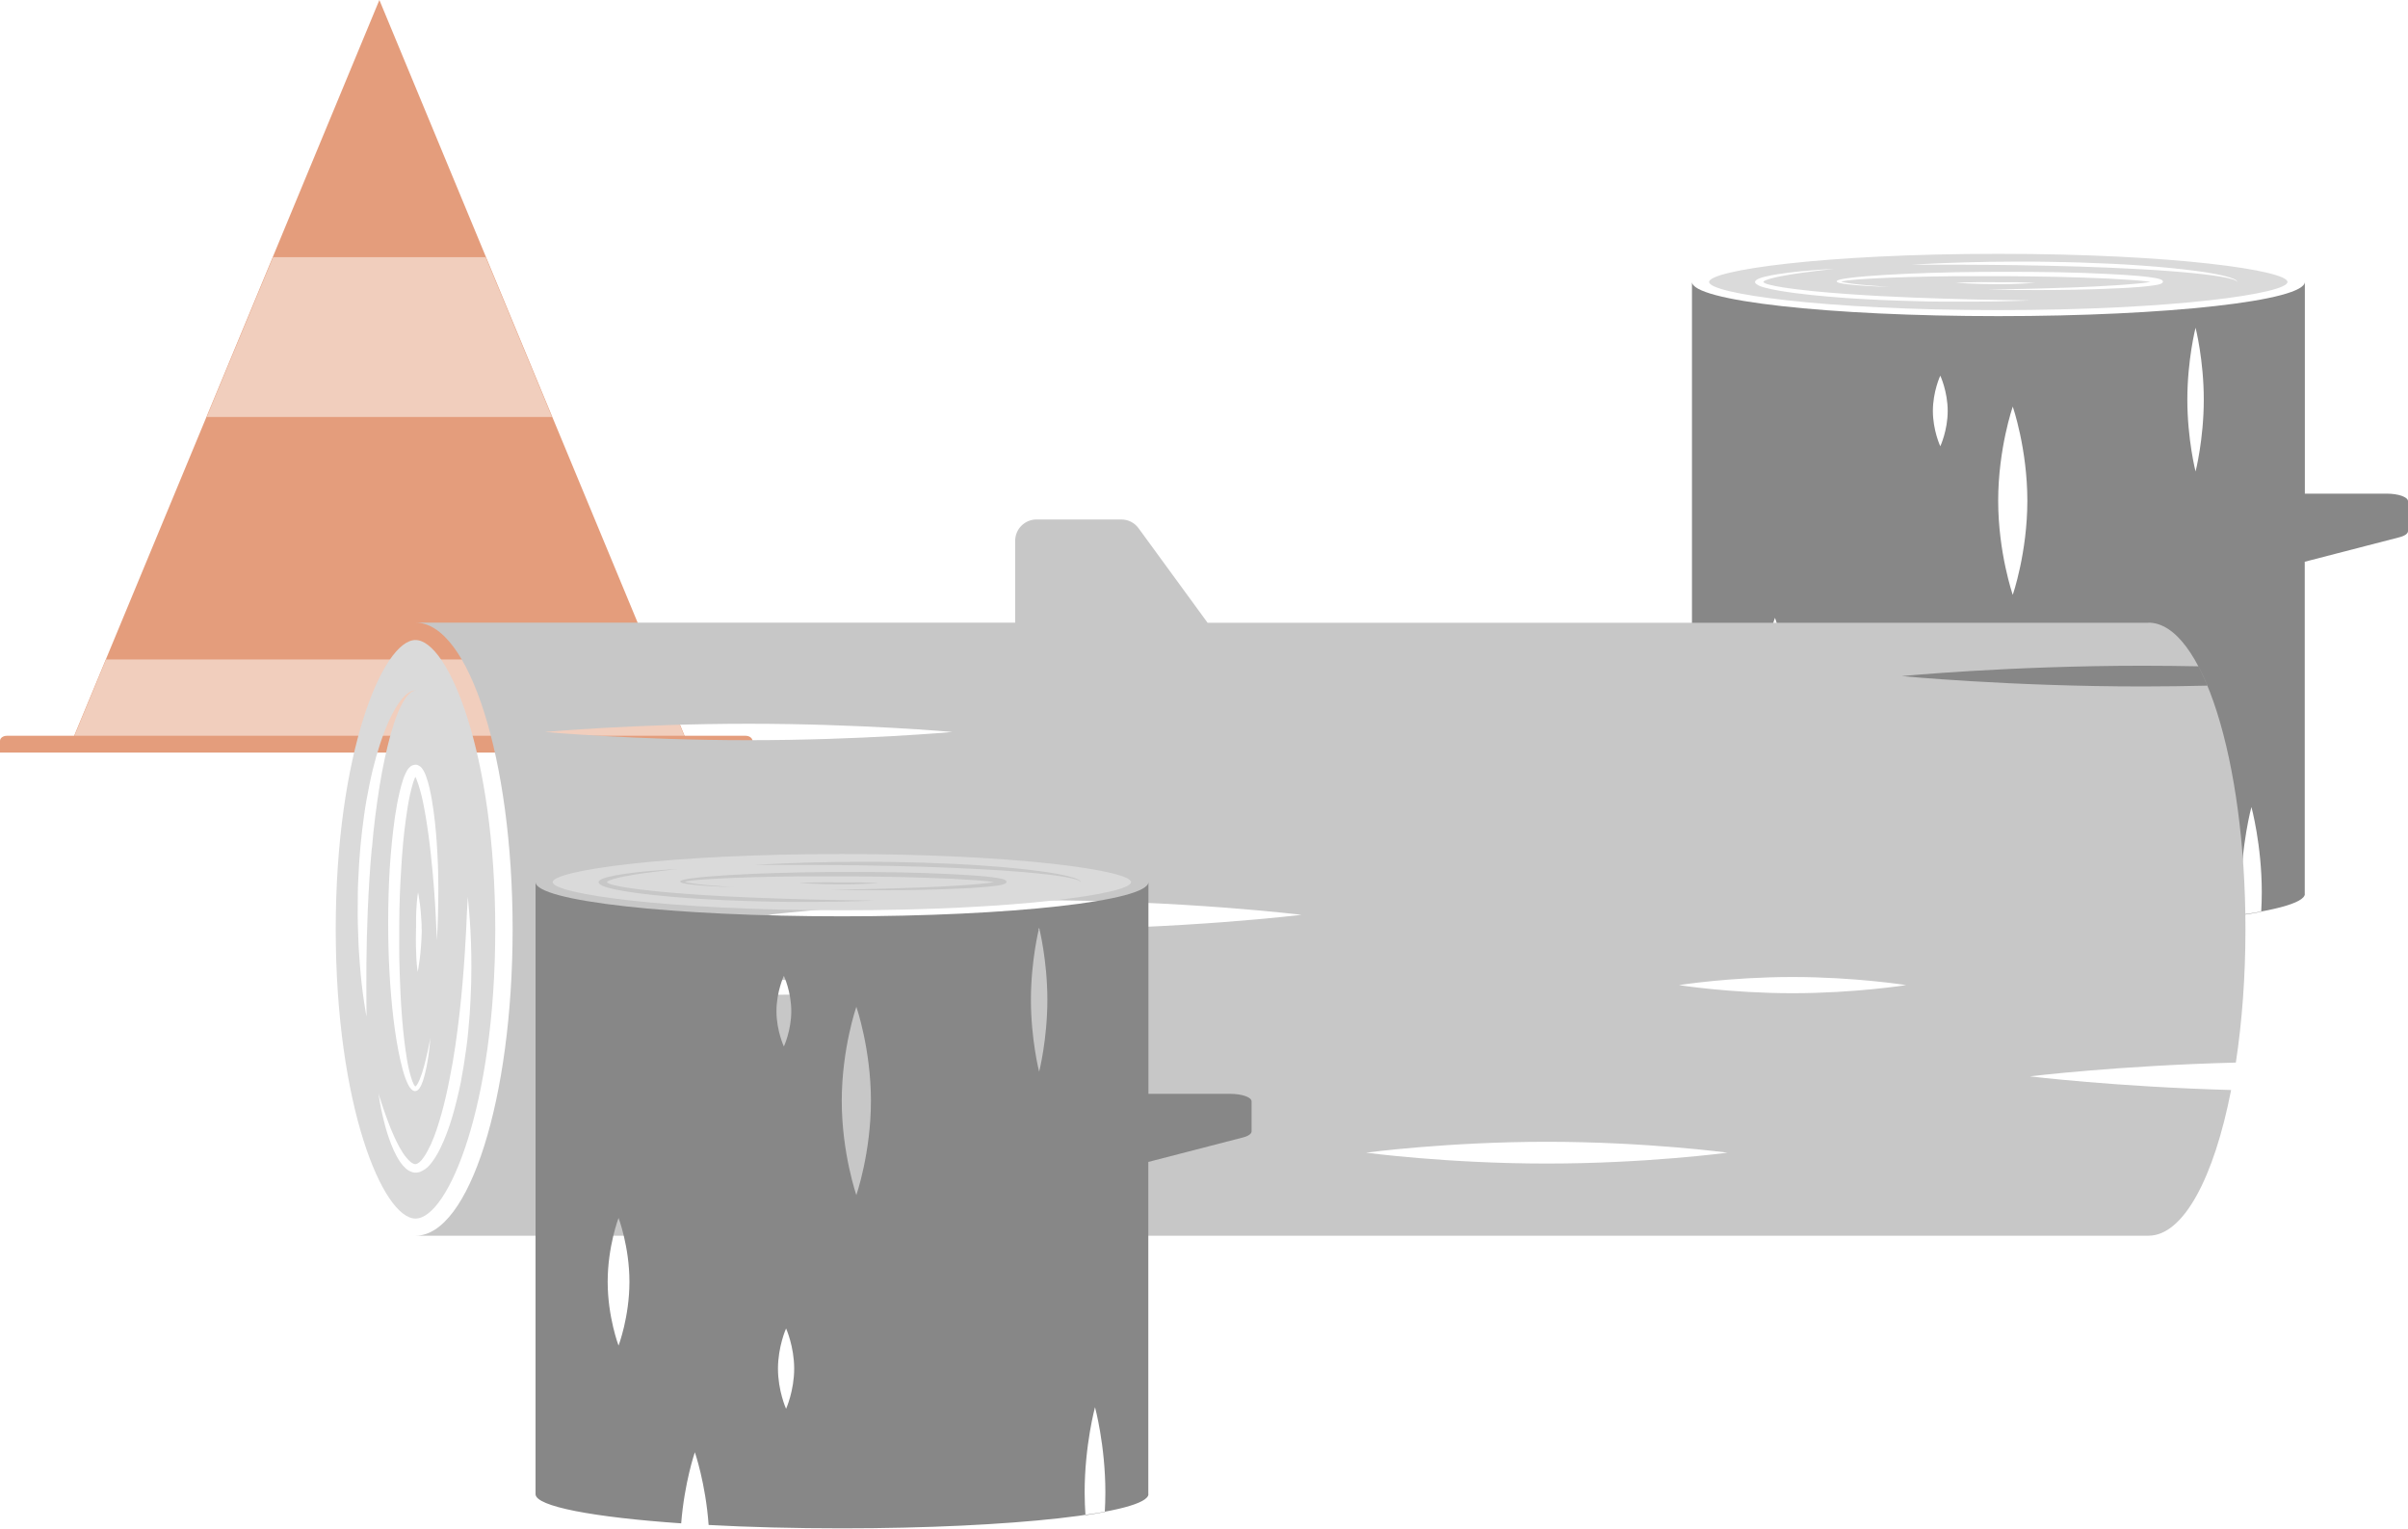
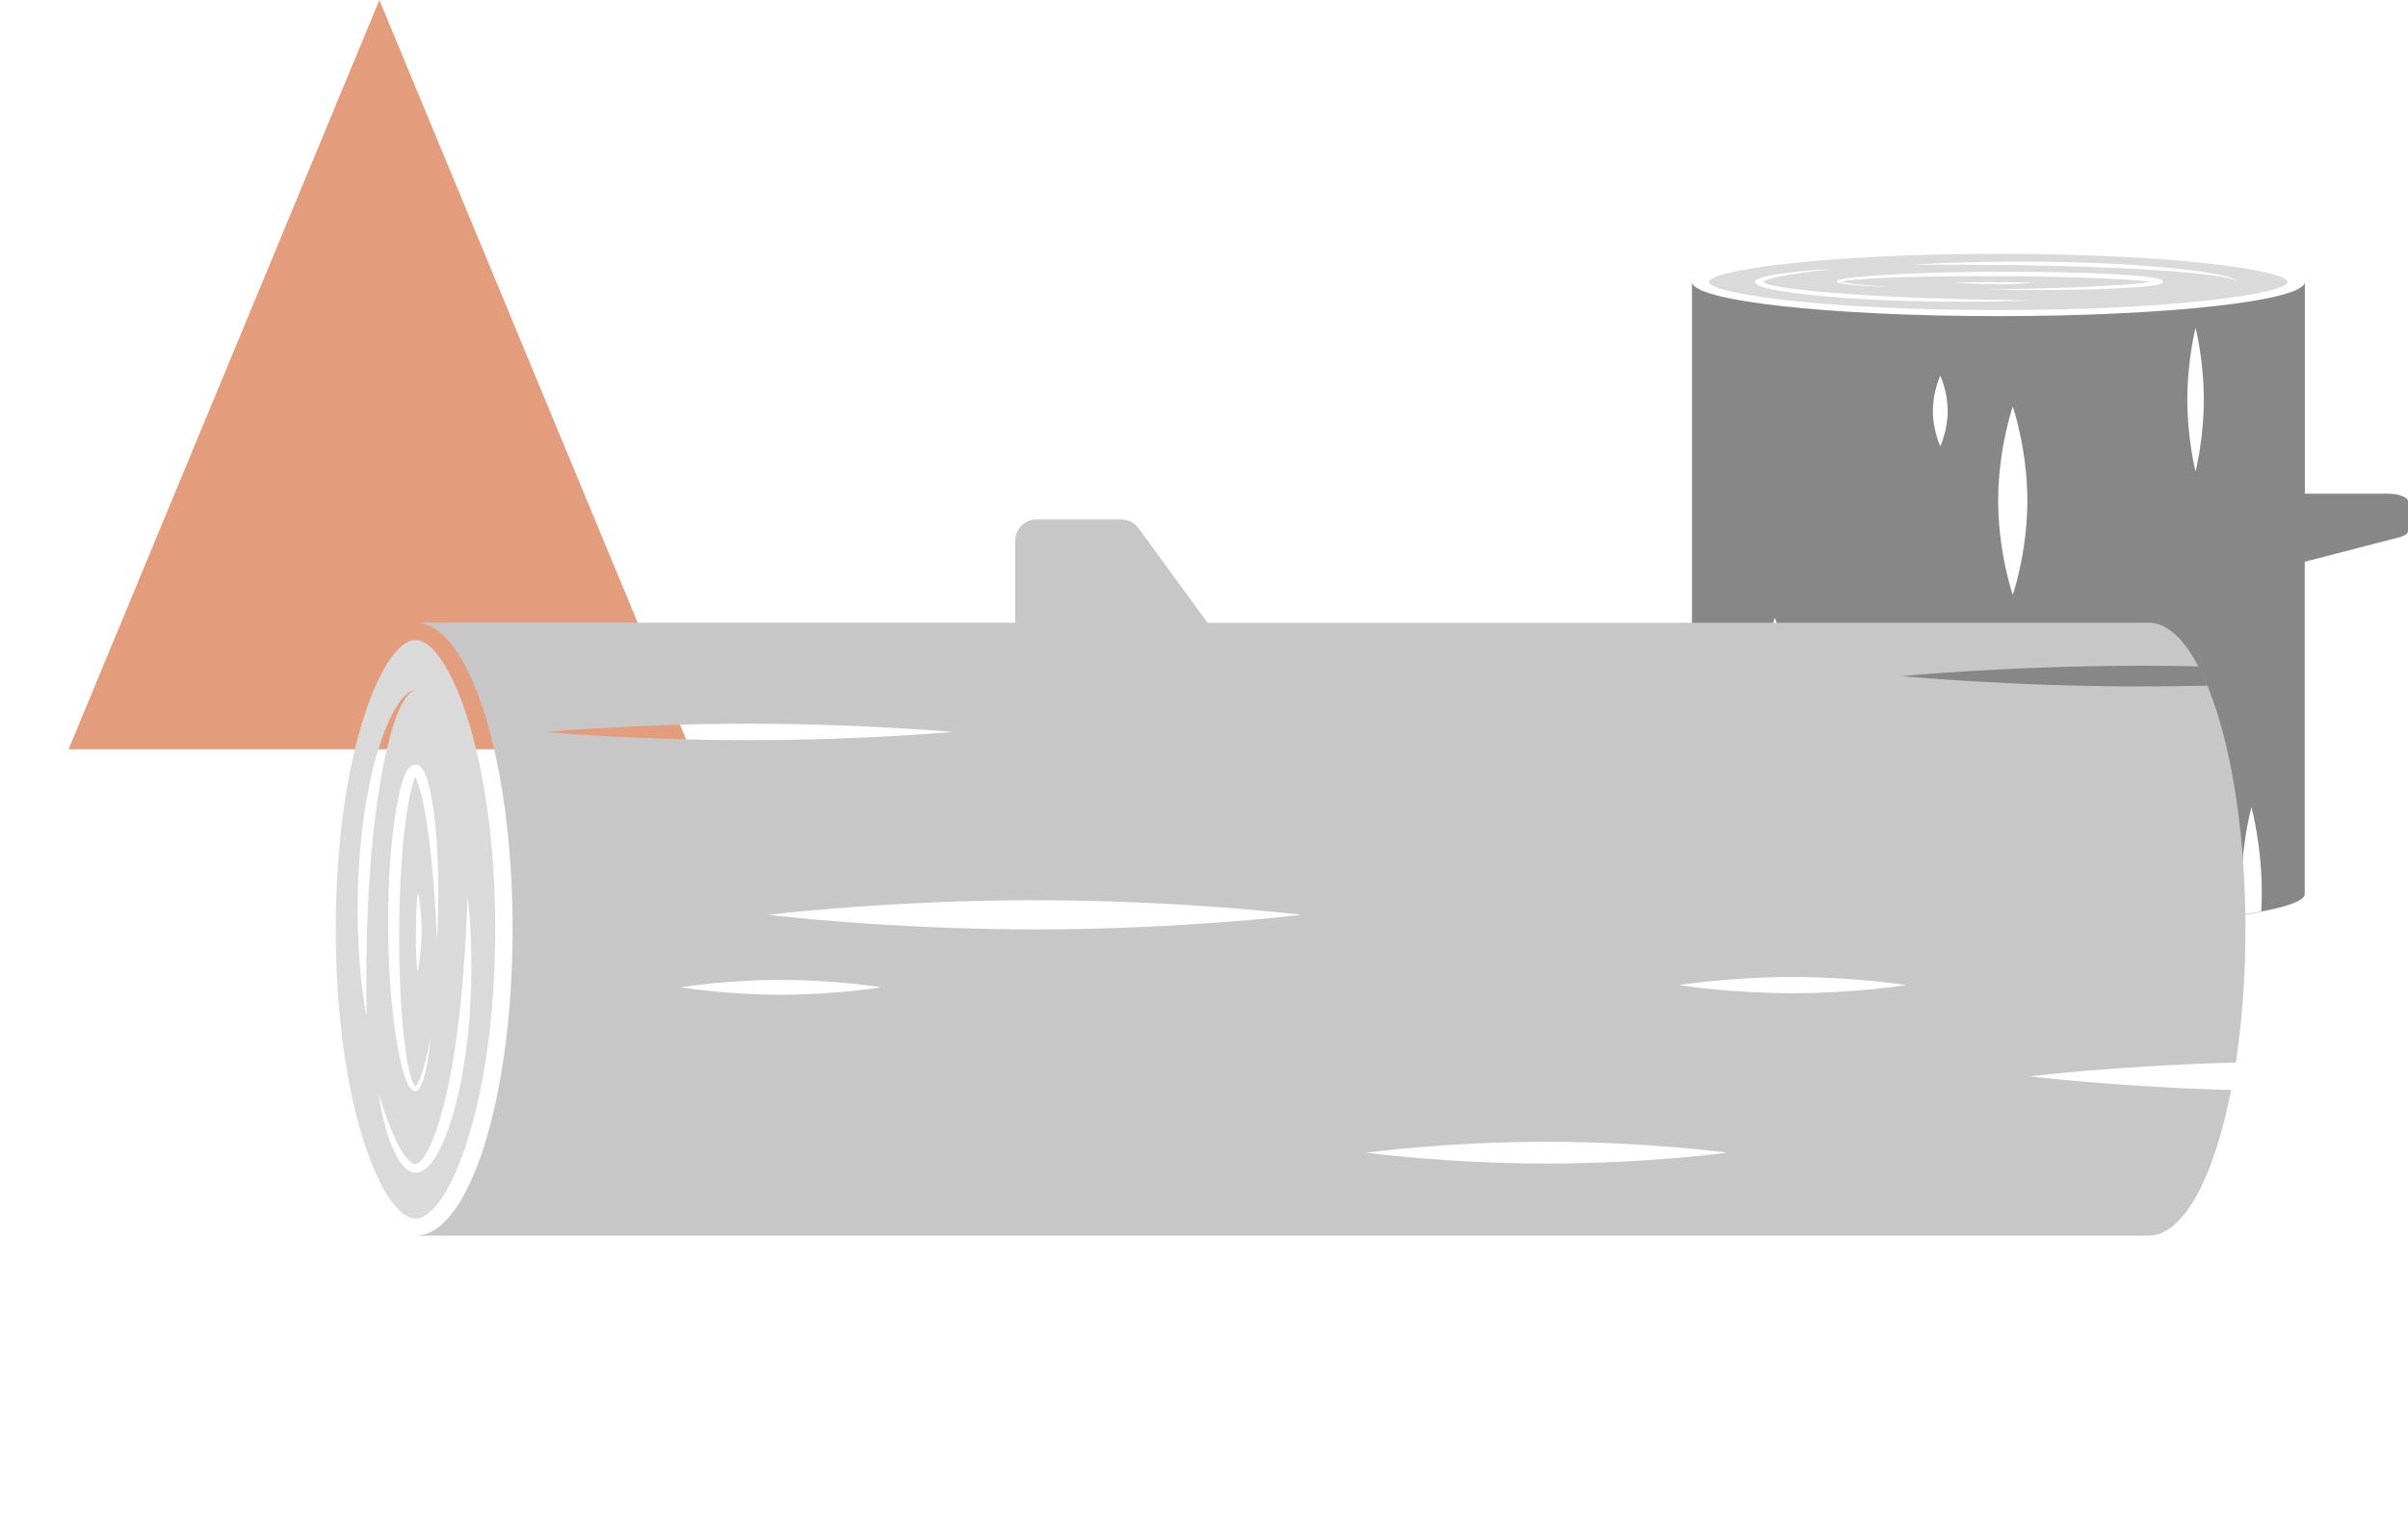
<svg xmlns="http://www.w3.org/2000/svg" id="Layer_1658ddcfefd059" viewBox="0 0 208 132" aria-hidden="true" width="208px" height="132px">
  <defs>
    <linearGradient class="cerosgradient" data-cerosgradient="true" id="CerosGradient_id62683d439" gradientUnits="userSpaceOnUse" x1="50%" y1="100%" x2="50%" y2="0%">
      <stop offset="0%" stop-color="#d1d1d1" />
      <stop offset="100%" stop-color="#d1d1d1" />
    </linearGradient>
    <linearGradient />
    <style>.cls-1-658ddcfefd059{fill:#878787;}.cls-1-658ddcfefd059,.cls-2-658ddcfefd059,.cls-3-658ddcfefd059,.cls-4-658ddcfefd059,.cls-5-658ddcfefd059,.cls-6-658ddcfefd059{stroke-width:0px;}.cls-2-658ddcfefd059{fill:#424242;}.cls-3-658ddcfefd059{fill:#c7c7c7;}.cls-4-658ddcfefd059{fill:#dadada;}.cls-5-658ddcfefd059{fill:#e49d7c;}.cls-6-658ddcfefd059{fill:#f1cebd;}</style>
  </defs>
  <polygon class="cls-5-658ddcfefd059" points="32.77 0 46.19 32.35 59.62 64.71 32.77 64.71 5.92 64.71 19.35 32.35 32.77 0" />
-   <polygon class="cls-6-658ddcfefd059" points="47.68 36.01 17.86 36.01 23.59 22.21 41.95 22.21 47.68 36.01" />
-   <polygon class="cls-6-658ddcfefd059" points="59.44 64.34 6.1 64.34 9.16 56.95 56.38 56.95 59.44 64.34" />
-   <path class="cls-5-658ddcfefd059" d="m65,63.98v1.01H0v-1.01c0-.25.27-.44.59-.44h63.82c.32,0,.59.2.59.44Z" />
  <path class="cls-4-658ddcfefd059" d="m172.61,26.78c15.25,0,24.98-1.44,24.98-2.43s-9.73-2.43-24.98-2.43-24.98,1.44-24.98,2.43,9.73,2.43,24.98,2.43Zm14.2-2.39h0s-.03.05-.07.07c-.09.06-.13.06-.19.08-.06.02-.1.03-.15.04-.19.04-.37.07-.55.09-.35.05-.69.08-1.03.11-.68.06-1.34.09-1.98.12-1.29.06-2.51.1-3.64.12-2.26.04-4.13.03-5.45.02-.66,0-1.17-.02-1.52-.02-.35,0-.54-.01-.54-.01,0,0,.75-.01,2.06-.04,1.31-.02,3.18-.07,5.4-.15,1.11-.04,2.31-.1,3.57-.18.63-.04,1.27-.09,1.9-.15.32-.03.63-.06.92-.11.09-.01.17-.03.24-.04-.02,0-.04,0-.06,0-.14-.02-.29-.04-.45-.06-.32-.04-.66-.06-1-.09-.69-.05-1.4-.09-2.12-.13-1.44-.07-2.93-.11-4.41-.15-1.48-.03-2.98-.05-4.44-.06-1.47,0-2.91,0-4.31,0-2.79.03-5.4.09-7.59.22-.55.03-1.07.07-1.54.12-.24.02-.46.05-.65.09-.04,0-.09.02-.11.03-.01,0-.04.01-.03,0,0,0-.01-.01-.02,0-.02,0,0,.01.07.04.31.08.74.13,1.1.18.37.04.72.08,1.04.1,1.27.11,2.01.15,2.01.15,0,0-.19,0-.54-.02-.35-.01-.86-.03-1.51-.07-.33-.02-.68-.04-1.07-.08-.39-.04-.81-.07-1.25-.17-.06-.02-.11-.03-.17-.06-.03-.01-.05-.03-.07-.05v-.02s-.01,0-.01,0c0,0,0,0,0-.02v-.02s.04-.03.07-.05c.04-.02.06-.03.09-.04.06-.02.11-.03.17-.05.23-.05.47-.09.72-.12.5-.07,1.03-.11,1.58-.16,2.22-.18,4.85-.28,7.67-.34,2.82-.05,5.83-.05,8.85,0,1.51.03,3.01.08,4.49.16.74.04,1.47.08,2.19.14.36.03.72.06,1.08.11.18.02.36.05.54.08.19.04.36.05.6.16.03.02.06.03.08.05.02.02.04.05.05.08,0-.02,0,.05,0,.05h0Zm-14.13-.02h.32c.21,0,.42,0,.62,0,.4,0,.78,0,1.1.02.64.02,1.08.04,1.08.04,0,0-.43.03-1.07.06-.32.01-.69.03-1.1.04-.2,0-.41.01-.62.01h-.32c-.14,0-.22,0-.34,0-.86,0-1.71-.03-2.35-.06-.64-.03-1.07-.06-1.07-.06,0,0,.43-.03,1.08-.04.65-.02,1.5-.02,2.36-.01.1,0,.23,0,.31,0Zm6.98-1.35c-.9-.03-1.81-.05-2.71-.07-.89-.02-1.78-.04-2.63-.05-1.71-.02-3.3-.04-4.67-.04-1.37,0-2.51,0-3.32,0-.8,0-1.26,0-1.26,0,0,0,.45-.03,1.25-.07.8-.04,1.94-.09,3.31-.13.69-.02,1.43-.04,2.22-.05.79-.01,1.62-.02,2.48-.02.87,0,1.76,0,2.66.02.91.02,1.83.03,2.74.06.92.03,1.83.07,2.73.11.9.04,1.78.1,2.63.16,1.7.12,3.26.28,4.56.45,1.3.17,2.34.37,2.96.57.31.1.5.19.57.27.08.07.04.12.05.12-.01,0,0-.04-.1-.11-.1-.07-.32-.14-.65-.22-.65-.15-1.71-.3-3.01-.43-1.31-.13-2.86-.25-4.54-.34-.84-.05-1.71-.09-2.6-.13-.89-.04-1.79-.07-2.7-.1Zm-27.78,1.61c-.15-.08-.31-.17-.28-.31l.03-.06s.06-.06.09-.09c.07-.05.15-.08.23-.12.17-.07.34-.12.52-.16.36-.09.72-.15,1.07-.21,1.41-.22,2.65-.31,3.51-.38.43-.03.77-.05,1.01-.06.23-.01.36-.02.36-.02,0,0-.48.05-1.31.15-.82.1-2.02.24-3.31.49-.31.06-.64.13-.93.22-.14.04-.27.09-.38.13-.04.02-.1.05-.11.07,0,0-.02.01-.03.02l-.02.05h0s0,.02,0,.02c0,0,.02.02.03.03.02.02.08.04.12.07.11.05.25.09.42.13.33.08.72.16,1.13.22.82.13,1.73.23,2.66.33.93.09,1.9.17,2.87.24,1.94.14,3.91.24,5.76.31,1.85.07,3.59.12,5.09.16.75.02,1.43.03,2.04.04.61,0,1.14.02,1.58.02.88.02,1.38.03,1.38.03,0,0-.5.02-1.37.04-.44.01-.96.03-1.58.04-.61.01-1.3.02-2.05.02-.75,0-1.57,0-2.44,0-.86,0-1.78-.02-2.72-.05-.94-.03-1.92-.05-2.9-.1-.98-.05-1.98-.1-2.98-.17-1.98-.15-3.96-.33-5.71-.63-.44-.08-.86-.16-1.25-.27-.2-.05-.38-.12-.54-.19Z" />
  <path class="cls-1-658ddcfefd059" d="m199.08,77.21v-28.7l8.16-2.11c.48-.12.76-.32.76-.53v-2.59c0-.36-.83-.65-1.84-.65h-7.07v-18.29h0c0,1.63-11.85,2.96-26.47,2.96s-26.47-1.32-26.47-2.96v52.86c0,1.06,5.03,2,12.58,2.52.28-3.53,1.18-6.14,1.18-6.14,0,0,.93,2.68,1.19,6.28,3.48.19,7.39.29,11.52.29,14.62,0,26.47-1.32,26.47-2.96Zm-8.72-42.7c0,3.43-.71,6.21-.71,6.21,0,0-.71-2.78-.71-6.21s.71-6.21.71-6.21c0,0,.71,2.78.71,6.21Zm-23.4.98c0-1.69.64-3.05.64-3.05,0,0,.64,1.37.64,3.05s-.64,3.05-.64,3.05c0,0-.64-1.37-.64-3.05Zm5.64,7.75c0-4.49,1.26-8.13,1.26-8.13,0,0,1.26,3.64,1.26,8.13s-1.26,8.13-1.26,8.13c0,0-1.26-3.64-1.26-8.13Zm-20.22,15.62c0-3.05.94-5.51.94-5.51,0,0,.94,2.47.94,5.51s-.94,5.51-.94,5.51c0,0-.94-2.47-.94-5.51Zm14.71,7.5c0-1.91.7-3.47.7-3.47,0,0,.7,1.55.7,3.47s-.7,3.47-.7,3.47c0,0-.7-1.55-.7-3.47Zm27.38,3.31s.9,3.3.9,7.37c0,.59-.02,1.16-.05,1.7-.51.1-1.07.19-1.67.28-.04-.63-.07-1.29-.07-1.98,0-4.07.9-7.37.9-7.37Z" />
  <path class="cls-2-658ddcfefd059" d="m26.66,79.87c-.36-.02-.71-.04-1.06-.06.35.02.7.04,1.06.06Z" />
-   <path class="cls-2-658ddcfefd059" d="m26.8,79.88s-.1,0-.14,0c.05,0,.09,0,.14,0,0,0,0,0,0,0Z" />
+   <path class="cls-2-658ddcfefd059" d="m26.8,79.88s-.1,0-.14,0Z" />
  <path class="cls-4-658ddcfefd059" d="m42.78,80.25c0-15.25-4.08-24.98-6.89-24.98s-6.89,9.73-6.89,24.98,4.08,24.98,6.89,24.98,6.89-9.73,6.89-24.98Zm-6.78-14.2h.03s.11.04.17.08c.16.09.16.13.23.19.05.06.08.1.11.15.12.19.19.37.26.55.13.35.22.69.3,1.03.16.68.26,1.34.35,1.98.18,1.29.27,2.51.33,3.64.13,2.26.08,4.13.05,5.45-.01.66-.05,1.17-.06,1.52-.02.35-.03.54-.03.54,0,0-.04-.75-.1-2.06-.06-1.31-.19-3.18-.43-5.4-.12-1.11-.28-2.31-.5-3.57-.11-.63-.24-1.27-.42-1.9-.09-.32-.18-.63-.3-.92-.03-.09-.07-.17-.11-.24,0,.02-.02.04-.03.06-.06.14-.12.29-.17.45-.1.32-.18.66-.26,1-.15.69-.26,1.4-.36,2.12-.2,1.44-.33,2.93-.41,4.41-.1,1.48-.15,2.98-.16,4.44-.01,1.47-.02,2.91.03,4.31.08,2.79.27,5.4.63,7.59.09.55.21,1.07.35,1.54.07.24.15.46.25.65.03.04.05.09.08.11,0,.01.03.04.02.03,0,0-.03.01.01.02-.01.02.03,0,.1-.07.24-.31.37-.74.5-1.1.12-.37.21-.72.29-1.04.31-1.27.43-2.01.43-2.01,0,0-.02.19-.05.54-.04.35-.08.86-.2,1.51-.05.33-.12.68-.22,1.07-.11.39-.19.81-.47,1.25-.05.06-.08.11-.16.17-.03.03-.07.05-.14.07h-.04s-.02.01-.02.01c-.02,0,.02,0-.06,0h-.04s-.09-.04-.14-.07c-.06-.04-.08-.06-.11-.09-.06-.06-.09-.11-.14-.17-.15-.23-.25-.47-.35-.72-.19-.5-.32-1.03-.45-1.58-.5-2.22-.79-4.85-.95-7.67-.15-2.82-.15-5.83.02-8.85.1-1.51.24-3.01.45-4.49.11-.74.24-1.47.41-2.19.09-.36.18-.72.3-1.08.06-.18.13-.36.22-.54.1-.19.15-.36.44-.6.04-.03.09-.06.14-.08.06-.02.14-.04.21-.05-.06,0,.15,0,.13,0h.02Zm-.06,14.13v-.32c0-.21,0-.42,0-.62,0-.4.03-.78.05-1.1.04-.64.12-1.08.12-1.08,0,0,.09.43.17,1.07.04.32.08.69.1,1.1.01.2.03.41.04.62v.32c.02.14.01.22.01.34-.03.86-.09,1.71-.18,2.35-.08.64-.17,1.07-.17,1.07,0,0-.07-.43-.11-1.08-.04-.65-.06-1.5-.04-2.36,0-.1.01-.23,0-.31Zm-3.82-6.98c-.09.9-.15,1.81-.21,2.71-.05.89-.11,1.78-.14,2.63-.07,1.71-.11,3.3-.12,4.67-.01,1.37,0,2.51,0,3.32,0,.8.01,1.26.01,1.26,0,0-.09-.45-.21-1.25-.12-.8-.27-1.94-.37-3.31-.05-.69-.11-1.43-.13-2.22-.03-.79-.06-1.62-.05-2.48,0-.87,0-1.76.05-2.66.04-.91.1-1.83.18-2.74.09-.92.19-1.83.32-2.73.12-.9.29-1.78.46-2.63.34-1.7.79-3.26,1.29-4.56.49-1.3,1.06-2.34,1.61-2.96.27-.31.55-.5.76-.57.21-.08.33-.04.33-.05,0,.01-.12,0-.31.1-.18.1-.41.32-.62.65-.44.65-.85,1.71-1.22,3.01-.36,1.31-.7,2.86-.97,4.54-.14.84-.25,1.71-.37,2.6-.11.89-.21,1.79-.28,2.7Zm4.57,27.78c-.24.15-.47.31-.89.28l-.16-.03c-.08-.03-.16-.06-.24-.09-.15-.07-.24-.15-.34-.23-.19-.17-.34-.34-.46-.52-.26-.36-.43-.72-.6-1.07-.62-1.41-.88-2.65-1.07-3.51-.09-.43-.14-.77-.18-1.01-.04-.23-.06-.36-.06-.36,0,0,.15.48.43,1.31.29.82.69,2.02,1.38,3.31.18.31.37.64.62.93.12.14.25.27.38.38.06.04.15.1.19.11.02,0,.04.02.05.03l.15.02h.02s.04-.01.04-.01c.02,0,.05-.02.08-.03.06-.02.12-.08.19-.12.13-.11.26-.25.37-.42.23-.33.44-.72.63-1.13.37-.82.66-1.73.92-2.66.26-.93.48-1.9.67-2.87.4-1.94.67-3.91.88-5.76.21-1.85.35-3.59.45-5.09.04-.75.09-1.43.12-2.04.03-.61.05-1.14.07-1.58.05-.88.08-1.38.08-1.38,0,0,.04.5.12,1.37.03.44.08.96.11,1.58.03.61.06,1.3.07,2.05.01.75.01,1.57-.01,2.44-.03.86-.06,1.78-.13,2.72-.08.94-.15,1.92-.29,2.9-.13.98-.29,1.98-.48,2.98-.42,1.98-.92,3.96-1.78,5.71-.22.44-.46.86-.77,1.25-.15.2-.33.38-.55.54Z" />
  <path class="cls-3-658ddcfefd059" d="m185.59,53.78h-81.28l-5.96-8.16c-.35-.48-.9-.76-1.49-.76h-7.33c-1.02,0-1.84.83-1.84,1.84v7.07h-51.79c4.63,0,8.38,11.85,8.38,26.47s-3.75,26.47-8.38,26.47h149.69c3.02,0,5.66-5.03,7.13-12.58-9.99-.28-17.38-1.18-17.38-1.18,0,0,7.6-.93,17.79-1.19.53-3.48.83-7.39.83-11.52,0-14.62-3.75-26.47-8.38-26.47Zm-120.92,8.72c9.72,0,17.6.71,17.6.71,0,0-7.88.71-17.6.71s-17.6-.71-17.6-.71c0,0,7.88-.71,17.6-.71Zm2.78,23.4c-4.78,0-8.65-.64-8.65-.64,0,0,3.87-.64,8.65-.64s8.65.64,8.65.64c0,0-3.87.64-8.65.64Zm21.94-5.64c-12.72,0-23.03-1.26-23.03-1.26,0,0,10.31-1.26,23.03-1.26s23.03,1.26,23.03,1.26c0,0-10.31,1.26-23.03,1.26Zm44.22,20.22c-8.62,0-15.61-.94-15.61-.94,0,0,6.99-.94,15.61-.94s15.61.94,15.61.94c0,0-6.99.94-15.61.94Zm21.23-14.71c-5.42,0-9.81-.7-9.81-.7,0,0,4.39-.7,9.81-.7s9.81.7,9.81.7c0,0-4.39.7-9.81.7Zm9.38-27.38s9.34-.9,20.86-.9c1.66,0,3.27.02,4.82.05.27.51.53,1.07.78,1.67-1.78.04-3.66.07-5.6.07-11.52,0-20.86-.9-20.86-.9Z" />
-   <path class="cls-4-658ddcfefd059" d="m72.72,78.61c15.25,0,24.98-1.44,24.98-2.43s-9.73-2.43-24.98-2.43-24.98,1.44-24.98,2.43,9.73,2.43,24.98,2.43Zm14.2-2.39h0s-.03.05-.07.07c-.09.06-.13.06-.19.08-.06.02-.1.03-.15.04-.19.04-.37.07-.55.09-.35.05-.69.08-1.03.11-.68.06-1.34.09-1.98.12-1.29.06-2.51.1-3.64.12-2.26.04-4.13.03-5.45.02-.66,0-1.17-.02-1.52-.02-.35,0-.54-.01-.54-.01,0,0,.75-.01,2.06-.04,1.31-.02,3.18-.07,5.4-.15,1.11-.04,2.31-.1,3.57-.18.63-.04,1.27-.09,1.9-.15.32-.03.63-.06.92-.11.09-.01.17-.03.24-.04-.02,0-.04,0-.06,0-.14-.02-.29-.04-.45-.06-.32-.04-.66-.06-1-.09-.69-.05-1.4-.09-2.12-.13-1.44-.07-2.93-.11-4.41-.15-1.48-.03-2.98-.05-4.44-.06-1.47,0-2.91,0-4.31,0-2.79.03-5.4.09-7.59.22-.55.03-1.07.07-1.54.12-.24.02-.46.05-.65.09-.04,0-.09.02-.11.03-.01,0-.04.01-.03,0,0,0-.01-.01-.02,0-.02,0,0,.01.07.04.31.08.74.13,1.1.18.37.04.72.08,1.04.1,1.27.11,2.01.15,2.01.15,0,0-.19,0-.54-.02-.35-.01-.86-.03-1.51-.07-.33-.02-.68-.04-1.07-.08-.39-.04-.81-.07-1.25-.17-.06-.02-.11-.03-.17-.06-.03-.01-.05-.03-.07-.05v-.02s-.01,0-.01,0c0,0,0,0,0-.02v-.02s.04-.03.07-.05c.04-.02.06-.03.09-.04.06-.02.11-.03.17-.05.23-.05.47-.09.72-.12.5-.07,1.03-.11,1.58-.16,2.22-.18,4.85-.28,7.67-.34,2.82-.05,5.83-.05,8.85,0,1.51.03,3.01.08,4.49.16.74.04,1.47.08,2.19.14.36.03.72.06,1.08.11.18.02.36.05.54.08.19.04.36.05.6.16.03.02.06.03.08.05.02.02.04.05.05.08,0-.02,0,.05,0,.05h0Zm-14.13-.02h.32c.21,0,.42,0,.62,0,.4,0,.78,0,1.1.02.64.02,1.08.04,1.08.04,0,0-.43.03-1.07.06-.32.01-.69.03-1.1.04-.2,0-.41.01-.62.01h-.32c-.14,0-.22,0-.34,0-.86,0-1.71-.03-2.35-.06-.64-.03-1.07-.06-1.07-.06,0,0,.43-.03,1.08-.04.65-.02,1.5-.02,2.36-.01.1,0,.23,0,.31,0Zm6.98-1.35c-.9-.03-1.81-.05-2.71-.07-.89-.02-1.78-.04-2.63-.05-1.71-.02-3.3-.04-4.67-.04-1.37,0-2.51,0-3.32,0-.8,0-1.26,0-1.26,0,0,0,.45-.03,1.25-.07.8-.04,1.94-.09,3.31-.13.69-.02,1.43-.04,2.22-.05.79-.01,1.62-.02,2.48-.02.87,0,1.76,0,2.66.02.91.02,1.83.03,2.74.06.92.03,1.83.07,2.73.11.9.04,1.78.1,2.63.16,1.7.12,3.26.28,4.56.45,1.3.17,2.34.37,2.96.57.31.1.5.19.57.27.08.07.04.12.05.12-.01,0,0-.04-.1-.11-.1-.07-.32-.14-.65-.22-.65-.15-1.71-.3-3.01-.43-1.31-.13-2.86-.25-4.54-.34-.84-.05-1.71-.09-2.6-.13-.89-.04-1.79-.07-2.7-.1Zm-27.78,1.61c-.15-.08-.31-.17-.28-.31l.03-.06s.06-.06.09-.09c.07-.05.15-.08.23-.12.17-.07.34-.12.52-.16.36-.09.72-.15,1.07-.21,1.41-.22,2.65-.31,3.51-.38.43-.03.77-.05,1.01-.06.23-.01.36-.02.36-.02,0,0-.48.05-1.31.15-.82.1-2.02.24-3.31.49-.31.06-.64.13-.93.22-.14.04-.27.09-.38.13-.04.02-.1.05-.11.07,0,0-.02.01-.03.02l-.02.05h0s0,.02,0,.02c0,0,.02.02.03.03.02.02.08.04.12.07.11.05.25.09.42.13.33.08.72.16,1.13.22.82.13,1.73.23,2.66.33.93.09,1.9.17,2.87.24,1.94.14,3.91.24,5.76.31,1.85.07,3.59.12,5.09.16.75.02,1.43.03,2.04.04.61,0,1.14.02,1.58.02.88.02,1.38.03,1.38.03,0,0-.5.02-1.37.04-.44.01-.96.03-1.58.04-.61.01-1.3.02-2.05.02-.75,0-1.57,0-2.44,0-.86,0-1.78-.02-2.72-.05-.94-.03-1.92-.05-2.9-.1-.98-.05-1.98-.1-2.98-.17-1.98-.15-3.96-.33-5.71-.63-.44-.08-.86-.16-1.25-.27-.2-.05-.38-.12-.54-.19Z" />
-   <path class="cls-1-658ddcfefd059" d="m99.19,129.04v-28.7l8.16-2.11c.48-.12.76-.32.76-.53v-2.59c0-.36-.83-.65-1.84-.65h-7.07v-18.29h0c0,1.63-11.85,2.96-26.47,2.96s-26.47-1.32-26.47-2.96v52.86c0,1.06,5.03,2,12.58,2.52.28-3.53,1.18-6.14,1.18-6.14,0,0,.93,2.68,1.19,6.28,3.48.19,7.39.29,11.52.29,14.62,0,26.47-1.32,26.47-2.96Zm-8.72-42.7c0,3.43-.71,6.21-.71,6.21,0,0-.71-2.78-.71-6.21s.71-6.21.71-6.21c0,0,.71,2.78.71,6.21Zm-23.4.98c0-1.69.64-3.05.64-3.05,0,0,.64,1.37.64,3.05s-.64,3.05-.64,3.05c0,0-.64-1.37-.64-3.05Zm5.64,7.75c0-4.49,1.26-8.13,1.26-8.13,0,0,1.26,3.64,1.26,8.13s-1.26,8.13-1.26,8.13c0,0-1.26-3.64-1.26-8.13Zm-20.22,15.62c0-3.05.94-5.51.94-5.51,0,0,.94,2.47.94,5.51s-.94,5.51-.94,5.51c0,0-.94-2.47-.94-5.51Zm14.71,7.5c0-1.91.7-3.47.7-3.47,0,0,.7,1.55.7,3.47s-.7,3.47-.7,3.47c0,0-.7-1.55-.7-3.47Zm27.38,3.31s.9,3.3.9,7.37c0,.59-.02,1.16-.05,1.7-.51.1-1.07.19-1.67.28-.04-.63-.07-1.29-.07-1.98,0-4.07.9-7.37.9-7.37Z" />
</svg>